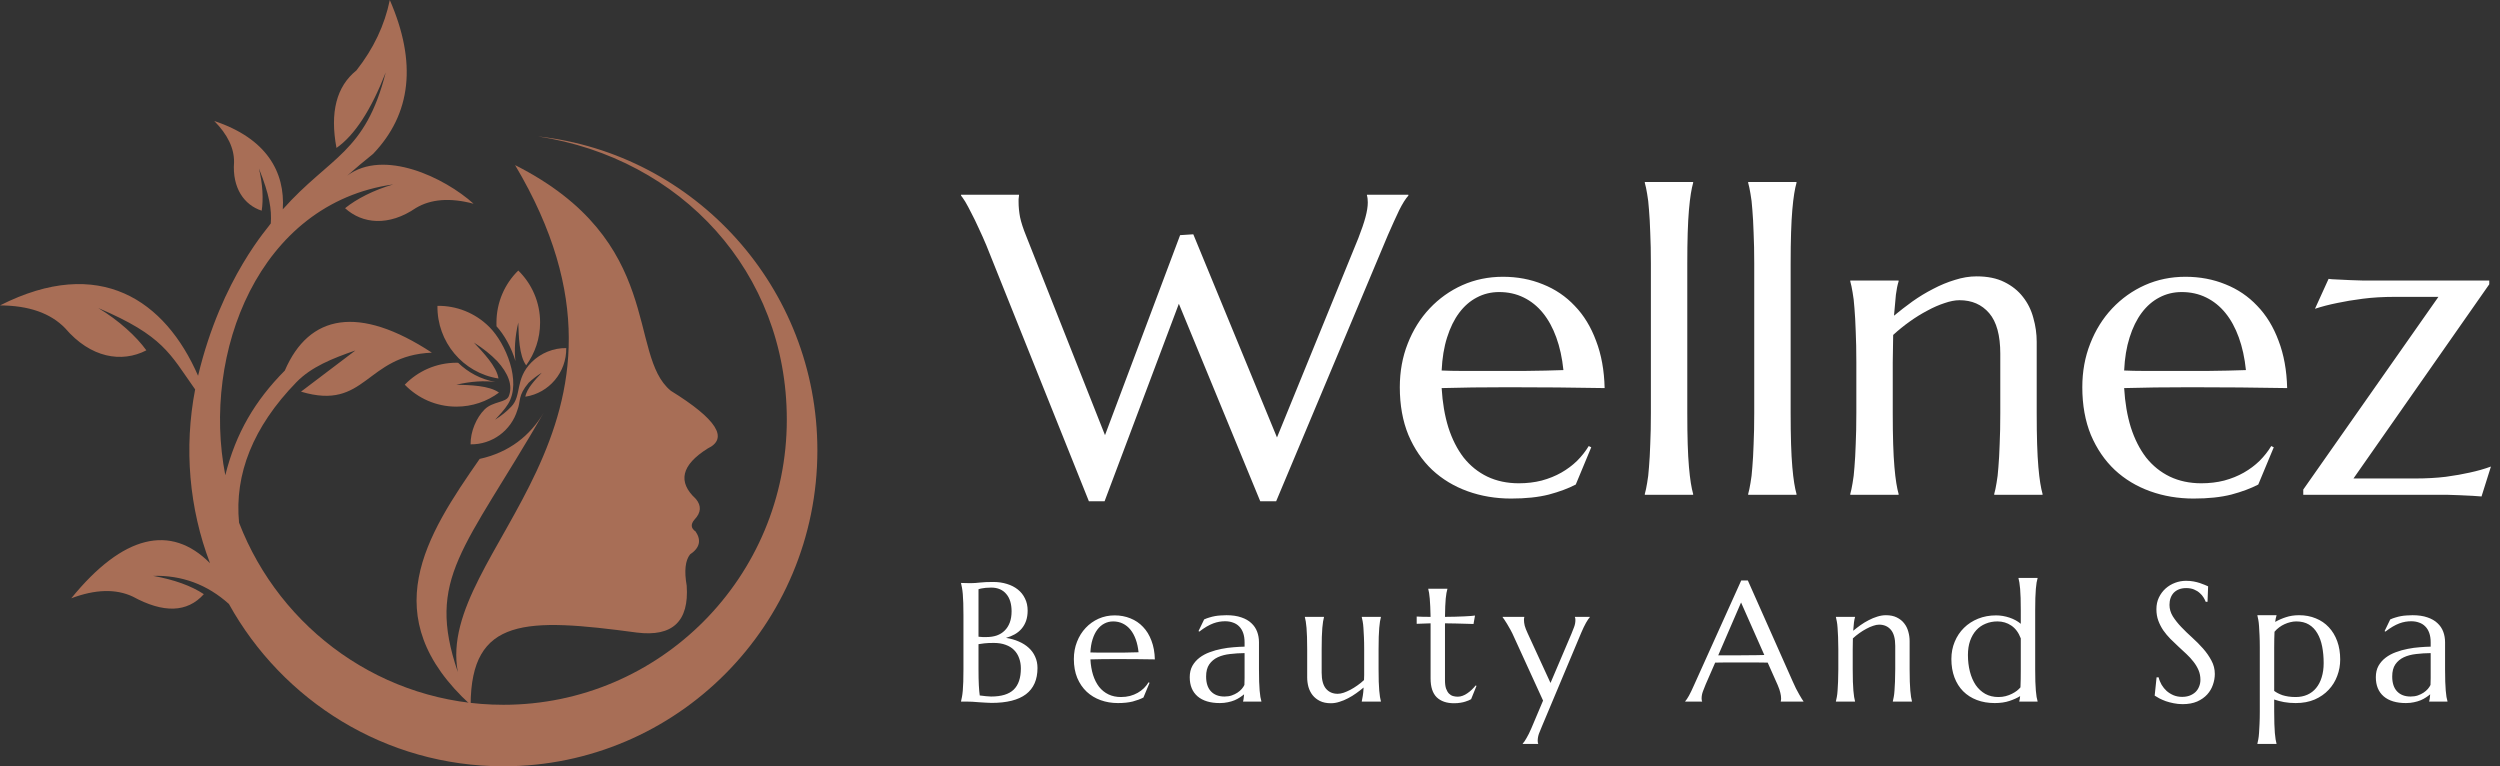
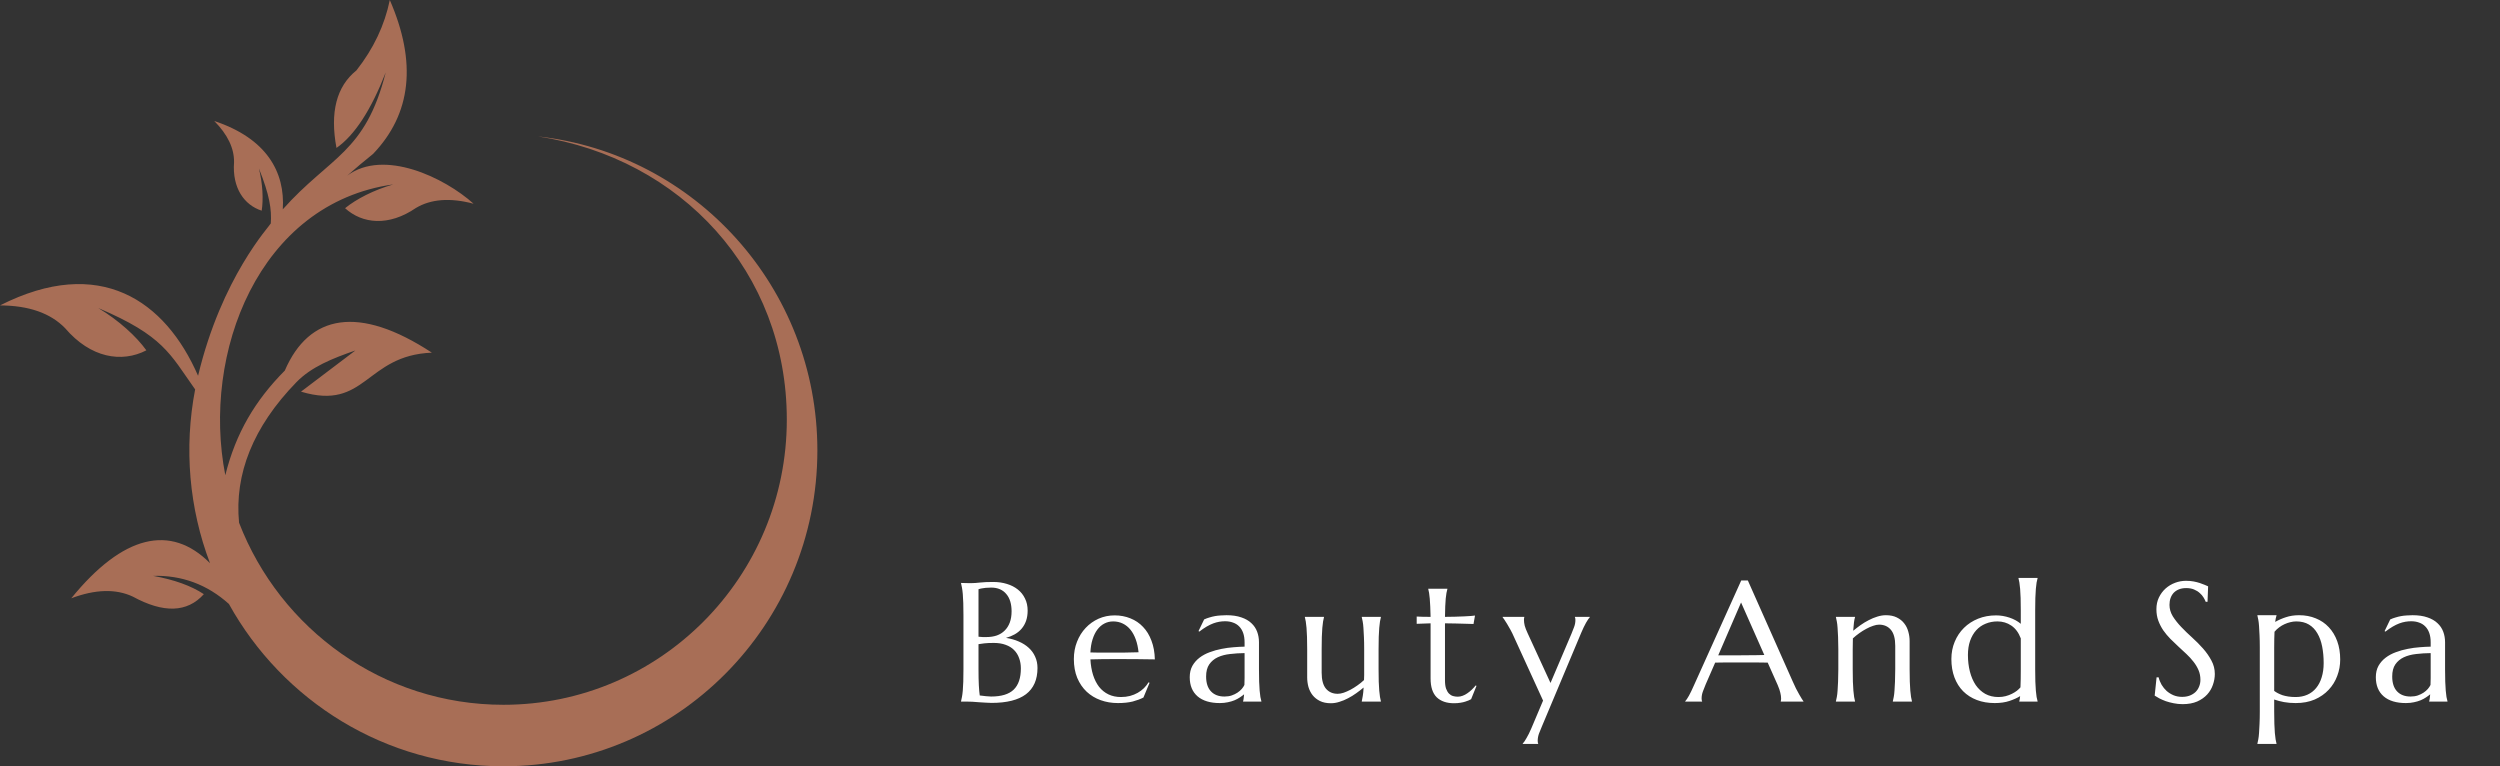
<svg xmlns="http://www.w3.org/2000/svg" width="261" height="80" viewBox="0 0 261 80" fill="none">
  <rect x="0" y="0" width="261" height="80" fill="#333333" stroke="none" />
-   <path d="M124.58 24.461 133.317 45.671 141.814 24.854C142.149 23.995 142.397 23.267 142.557 22.67 142.717 22.073 142.797 21.563 142.797 21.141 142.797 21.01 142.79 20.878 142.776 20.747 142.761 20.602 142.739 20.493 142.71 20.42V20.332H147.035V20.42C146.744 20.74 146.423 21.25 146.074 21.949 145.739 22.648 145.346 23.514 144.894 24.548L133.23 52.333h-1.66L123.073 31.713l-7.755 20.62H113.68L102.977 25.619C102.714 24.992 102.445 24.388 102.168 23.806 101.906 23.223 101.651 22.699 101.404 22.233 101.171 21.767 100.96 21.374 100.77 21.053 100.566 20.733 100.421 20.522 100.333 20.42V20.332h6.051V20.42C106.355 20.58 106.34 20.704 106.34 20.791 106.34 20.878 106.34 20.98 106.34 21.097 106.34 21.592 106.391 22.116 106.493 22.67 106.61 23.223 106.828 23.893 107.149 24.679L115.362 45.431l7.842-20.882L124.58 24.461zm33.18 27.588C156.144 52.049 154.629 51.794 153.217 51.285 151.804 50.775 150.574 50.032 149.525 49.057 148.477 48.067 147.647 46.85 147.035 45.409 146.438 43.953 146.14 42.292 146.14 40.428 146.14 38.783 146.416 37.261 146.97 35.863 147.523 34.451 148.287 33.227 149.263 32.194 150.239 31.16 151.375 30.351 152.671 29.769 153.981 29.186 155.394 28.895 156.908 28.895 158.408 28.895 159.799 29.157 161.08 29.682 162.362 30.191 163.469 30.941 164.401 31.931 165.347 32.907 166.09 34.123 166.629 35.579 167.182 37.021 167.481 38.666 167.524 40.516 165.879 40.487 164.233 40.465 162.588 40.45 160.942 40.436 159.231 40.428 157.455 40.428 156.187 40.428 154.95 40.436 153.741 40.45 152.547 40.465 151.469 40.487 150.508 40.516 150.596 42.03 150.829 43.399 151.207 44.623 151.6 45.846 152.132 46.894 152.802 47.768 153.486 48.627 154.309 49.29 155.27 49.756 156.246 50.222 157.345 50.455 158.568 50.455 159.413 50.455 160.207 50.36 160.949 50.171 161.707 49.967 162.391 49.69 163.003 49.341 163.614 48.991 164.16 48.584 164.641 48.117 165.122 47.637 165.529 47.12 165.864 46.567l.262.131L164.51 50.586C163.724 50.994 162.784 51.343 161.692 51.634 160.6 51.911 159.289 52.049 157.76 52.049zm-2.905-13.325c1.456.0 2.913.0 4.369.0C160.695 38.71 162.027 38.681 163.221 38.637 163.09 37.37 162.843 36.234 162.478 35.23 162.114 34.225 161.648 33.373 161.08 32.674 160.513 31.975 159.843 31.436 159.071 31.058 158.299 30.679 157.447 30.49 156.515 30.49 155.671 30.49 154.891 30.679 154.178 31.058 153.479 31.422 152.867 31.953 152.343 32.652 151.819 33.351 151.397 34.21 151.076 35.23 150.756 36.234 150.566 37.385 150.508 38.681 151.164 38.71 151.855 38.725 152.583 38.725S154.069 38.725 154.855 38.725zm17.497-11.184C172.352 26.303 172.33 25.225 172.286 24.308 172.257 23.376 172.213 22.575 172.155 21.905 172.111 21.235 172.046 20.675 171.959 20.223 171.886 19.772 171.806 19.393 171.718 19.087V19H176.764V19.087C176.677 19.393 176.597 19.772 176.524 20.223 176.451 20.675 176.386 21.235 176.327 21.905 176.269 22.575 176.225 23.376 176.196 24.308 176.167 25.225 176.153 26.303 176.153 27.541V43.115C176.153 44.353 176.167 45.438 176.196 46.37 176.225 47.288 176.269 48.081 176.327 48.751 176.386 49.421 176.451 49.981 176.524 50.433 176.597 50.884 176.677 51.263 176.764 51.569V51.656H171.718V51.569C171.806 51.263 171.886 50.884 171.959 50.433 172.046 49.981 172.111 49.421 172.155 48.751 172.213 48.081 172.257 47.288 172.286 46.37 172.33 45.438 172.352 44.353 172.352 43.115V27.541zm10.79.0C183.142 26.303 183.121 25.225 183.077 24.308 183.048 23.376 183.004 22.575 182.946 21.905 182.902 21.235 182.837 20.675 182.749 20.223 182.676 19.772 182.596 19.393 182.509 19.087V19H187.555V19.087C187.468 19.393 187.387 19.772 187.315 20.223 187.242 20.675 187.176 21.235 187.118 21.905 187.06 22.575 187.016 23.376 186.987 24.308 186.958 25.225 186.943 26.303 186.943 27.541V43.115C186.943 44.353 186.958 45.438 186.987 46.37 187.016 47.288 187.06 48.081 187.118 48.751 187.176 49.421 187.242 49.981 187.315 50.433 187.387 50.884 187.468 51.263 187.555 51.569V51.656H182.509V51.569C182.596 51.263 182.676 50.884 182.749 50.433 182.837 49.981 182.902 49.421 182.946 48.751 183.004 48.081 183.048 47.288 183.077 46.37 183.121 45.438 183.142 44.353 183.142 43.115V27.541zm25.688 9.393C208.83 35.011 208.445 33.599 207.673 32.696 206.901 31.793 205.867 31.342 204.571 31.342 204.105 31.342 203.581 31.444 202.998 31.648 202.416 31.837 201.819 32.099 201.207 32.434 200.596 32.754 199.984 33.133 199.372 33.57 198.761 34.007 198.185 34.472 197.647 34.968L197.603 37.829v5.286C197.603 44.353 197.617 45.438 197.647 46.37 197.676 47.288 197.719 48.081 197.778 48.751 197.836 49.421 197.901 49.981 197.974 50.433 198.047 50.884 198.127 51.263 198.215 51.569V51.656H193.169V51.569C193.256 51.263 193.336 50.884 193.409 50.433 193.496 49.981 193.562 49.421 193.606 48.751 193.664 48.081 193.707 47.288 193.737 46.37 193.78 45.438 193.802 44.353 193.802 43.115V37.829C193.802 36.591 193.78 35.514 193.737 34.596 193.707 33.664 193.664 32.863 193.606 32.194 193.562 31.524 193.496 30.963 193.409 30.512 193.336 30.06 193.256 29.682 193.169 29.376V29.288H198.215V29.376C198.098 29.74 198.003 30.206 197.931 30.774 197.872 31.327 197.807 32.055 197.734 32.958 198.331 32.463 198.972 31.968 199.656 31.473 200.355 30.977 201.076 30.541 201.819 30.162 202.561 29.769 203.319 29.456 204.091 29.223 204.862 28.975 205.62 28.852 206.362 28.852 207.498 28.852 208.459 29.048 209.246 29.441 210.047 29.834 210.695 30.351 211.19 30.992 211.699 31.633 212.064 32.368 212.282 33.198 212.515 34.014 212.632 34.844 212.632 35.688v7.427C212.632 44.353 212.646 45.438 212.675 46.37 212.704 47.288 212.748 48.081 212.806 48.751 212.864 49.421 212.93 49.981 213.003 50.433 213.076 50.884 213.155 51.263 213.243 51.569V51.656H208.197V51.569C208.284 51.263 208.365 50.884 208.437 50.433 208.525 49.981 208.59 49.421 208.634 48.751 208.692 48.081 208.736 47.288 208.765 46.37 208.809 45.438 208.83 44.353 208.83 43.115V36.934zm20.184 15.116C227.398 52.049 225.883 51.794 224.471 51.285 223.058 50.775 221.827 50.032 220.779 49.057 219.73 48.067 218.9 46.85 218.288 45.409 217.691 43.953 217.393 42.292 217.393 40.428 217.393 38.783 217.67 37.261 218.224 35.863 218.776 34.451 219.541 33.227 220.516 32.194 221.493 31.16 222.628 30.351 223.924 29.769 225.235 29.186 226.647 28.895 228.162 28.895c1.501.0 2.891.262 4.172.786C233.616 30.191 234.722 30.941 235.655 31.931 236.601 32.907 237.344 34.123 237.883 35.579 238.436 37.021 238.735 38.666 238.779 40.516 237.132 40.487 235.487 40.465 233.842 40.45 232.196 40.436 230.485 40.428 228.709 40.428 227.441 40.428 226.203 40.436 224.994 40.45 223.801 40.465 222.723 40.487 221.762 40.516 221.849 42.03 222.082 43.399 222.461 44.623 222.854 45.846 223.386 46.894 224.056 47.768 224.74 48.627 225.563 49.29 226.524 49.756 227.5 50.222 228.599 50.455 229.822 50.455 230.667 50.455 231.461 50.36 232.204 50.171 232.961 49.967 233.645 49.69 234.257 49.341S235.414 48.584 235.894 48.117C236.375 47.637 236.783 47.12 237.118 46.567L237.381 46.698l-1.618 3.888C234.977 50.994 234.038 51.343 232.946 51.634 231.853 51.911 230.543 52.049 229.014 52.049zM226.108 38.725c1.458.0 2.914.0 4.37.0C231.949 38.71 233.281 38.681 234.475 38.637 234.344 37.37 234.096 36.234 233.732 35.23 233.368 34.225 232.903 33.373 232.334 32.674 231.766 31.975 231.096 31.436 230.325 31.058 229.553 30.679 228.701 30.49 227.769 30.49 226.925 30.49 226.145 30.679 225.432 31.058 224.733 31.422 224.121 31.953 223.596 32.652 223.073 33.351 222.65 34.21 222.33 35.23 222.009 36.234 221.82 37.385 221.762 38.681 222.418 38.71 223.109 38.725 223.837 38.725 224.565 38.725 225.322 38.725 226.108 38.725zm19.595 11.228h6.487C253.325 49.952 254.375 49.894 255.335 49.778 256.297 49.647 257.127 49.501 257.826 49.341 258.641 49.166 259.384 48.955 260.054 48.707L259.071 51.831C258.896 51.816 258.59 51.794 258.154 51.765 257.731 51.751 257.28 51.729 256.799 51.7 256.333 51.685 255.889 51.671 255.466 51.656 255.044 51.656 254.76 51.656 254.615 51.656H240.461V51.11l14.11-20.118h-4.565C248.797 30.992 247.683 31.058 246.663 31.189 245.659 31.32 244.785 31.465 244.043 31.625 243.168 31.8 242.382 32.004 241.683 32.237L243.103 29.114C243.278 29.143 243.576 29.165 243.999 29.179 244.435 29.194 244.894 29.215 245.375 29.245 245.856 29.259 246.3 29.274 246.707 29.288 247.13 29.288 247.42 29.288 247.581 29.288h12.298v.393L245.703 49.952z" fill="#fff" />
  <path d="M100.584 64.246C100.584 63.756 100.578 63.33 100.567 62.968 100.555 62.599 100.538 62.282 100.515 62.017 100.492 61.747 100.463 61.522 100.428 61.344 100.4 61.165 100.368 61.016 100.333 60.895V60.86C100.449 60.866 100.57 60.869 100.696 60.869 100.806 60.875 100.927 60.877 101.059 60.877 101.197 60.877 101.338 60.877 101.482 60.877 101.689 60.877 101.969 60.857 102.32 60.817 102.677 60.777 103.135 60.757 103.693 60.757 104.211 60.757 104.689 60.826 105.127 60.964 105.564 61.096 105.941 61.289 106.258 61.542 106.581 61.796 106.831 62.11 107.009 62.484 107.194 62.852 107.286 63.273 107.286 63.745 107.286 64.142 107.231 64.499 107.122 64.816 107.012 65.127 106.857 65.4 106.655 65.636 106.46 65.867 106.221 66.062 105.939 66.223 105.662 66.379 105.357 66.503 105.023 66.595 105.512 66.67 105.959 66.796 106.362 66.975 106.765 67.147 107.11 67.366 107.398 67.631 107.692 67.896 107.916 68.207 108.072 68.564 108.233 68.915 108.314 69.307 108.314 69.739 108.314 70.953 107.913 71.866 107.113 72.476 106.313 73.081 105.115 73.383 103.52 73.383 103.348 73.383 103.146 73.374 102.916 73.357 102.685 73.346 102.449 73.331 102.208 73.314 101.972 73.297 101.738 73.279 101.508 73.262 101.278 73.251 101.076 73.245 100.903 73.245H100.333V73.21C100.368 73.089 100.4 72.94 100.428 72.761 100.463 72.583 100.492 72.361 100.515 72.096 100.538 71.831 100.555 71.518 100.567 71.155 100.578 70.786 100.584 70.357 100.584 69.868V64.246zm3.17 2.876C103.362 67.122 103.034 67.136 102.769 67.165S102.3 67.222 102.156 67.251V69.868C102.156 70.542 102.167 71.097 102.19 71.535 102.213 71.972 102.245 72.329 102.285 72.606 102.504 72.635 102.723 72.66 102.942 72.683 103.16 72.707 103.336 72.718 103.469 72.718 104.545 72.718 105.331 72.479 105.826 72.001 106.327 71.518 106.578 70.778 106.578 69.782 106.578 69.39 106.517 69.033 106.396 68.711 106.281 68.382 106.106 68.1 105.869 67.864 105.639 67.628 105.346 67.447 104.989 67.32 104.637 67.188 104.226 67.122 103.754 67.122zm-1.598-.648C102.317 66.491 102.461 66.503 102.588 66.508c.126.0.262.0.406.0C103.385 66.508 103.742 66.454 104.064 66.344 104.387 66.229 104.66 66.059 104.885 65.835 105.115 65.61 105.294 65.331 105.42 64.997 105.547 64.657 105.61 64.263 105.61 63.814 105.61 63.44 105.564 63.1 105.472 62.795 105.38 62.49 105.242 62.23 105.058 62.017 104.879 61.799 104.657 61.632 104.393 61.517 104.128 61.401 103.825 61.344 103.486 61.344 103.267 61.344 103.074 61.352 102.907 61.37 102.746 61.387 102.608 61.407 102.493 61.43 102.36 61.453 102.248 61.482 102.156 61.517v4.957zm14.55 6.926C116.067 73.4 115.468 73.3 114.909 73.098 114.351 72.897 113.864 72.603 113.45 72.217 113.035 71.826 112.707 71.345 112.465 70.775 112.229 70.199 112.111 69.543 112.111 68.806 112.111 68.155 112.221 67.553 112.439 67.001 112.658 66.442 112.96 65.959 113.346 65.55 113.732 65.141 114.181 64.821 114.693 64.591 115.212 64.361 115.77 64.246 116.369 64.246 116.962 64.246 117.512 64.349 118.019 64.557 118.525 64.758 118.963 65.055 119.331 65.446 119.705 65.832 119.999 66.313 120.212 66.888 120.431 67.458 120.549 68.109 120.566 68.84 119.916 68.829 119.265 68.82 118.614 68.814 117.964 68.809 117.287 68.806 116.585 68.806 116.084 68.806 115.595 68.809 115.117 68.814 114.645 68.82 114.218 68.829 113.838 68.84 113.873 69.439 113.965 69.98 114.115 70.464 114.27 70.948 114.48 71.362 114.745 71.708 115.016 72.047 115.341 72.309 115.721 72.493 116.107 72.678 116.542 72.77 117.025 72.77 117.359 72.77 117.673 72.733 117.967 72.658 118.266 72.577 118.537 72.468 118.779 72.329 119.02 72.191 119.236 72.03 119.426 71.846 119.616 71.656 119.777 71.451 119.91 71.233L120.014 71.284 119.374 72.822C119.063 72.983 118.692 73.121 118.26 73.236 117.828 73.346 117.31 73.4 116.706 73.4zM115.557 68.132c.576.0 1.152.0 1.727.0C117.866 68.126 118.393 68.115 118.865 68.097 118.813 67.597 118.715 67.147 118.571 66.75 118.427 66.353 118.243 66.016 118.019 65.74 117.794 65.463 117.529 65.25 117.224 65.101 116.919 64.951 116.582 64.876 116.214 64.876 115.88 64.876 115.572 64.951 115.289 65.101 115.013 65.245 114.771 65.455 114.564 65.731 114.357 66.007 114.19 66.347 114.063 66.75 113.936 67.147 113.862 67.602 113.838 68.115 114.098 68.126 114.371 68.132 114.659 68.132 114.947 68.132 115.246 68.132 115.557 68.132zM124.208 70.697C124.208 70.242 124.301 69.848 124.485 69.514 124.675 69.18 124.925 68.895 125.236 68.659 125.547 68.423 125.901 68.233 126.298 68.089 126.696 67.939 127.107 67.824 127.533 67.743 127.96 67.657 128.38 67.6 128.794 67.571 129.209 67.536 129.589 67.516 129.934 67.51v-.441C129.934 66.69 129.885 66.362 129.787 66.085 129.69 65.809 129.551 65.582 129.373 65.403 129.195 65.219 128.979 65.083 128.725 64.997 128.478 64.905 128.204 64.859 127.905 64.859 127.698 64.859 127.493 64.876 127.292 64.911 127.09 64.945 126.88 65.003 126.661 65.083 126.448 65.164 126.221 65.273 125.979 65.412 125.743 65.55 125.487 65.725 125.21 65.938L125.124 65.887 125.711 64.669C125.901 64.582 126.088 64.513 126.273 64.462 126.457 64.404 126.644 64.358 126.834 64.323 127.024 64.289 127.217 64.266 127.413 64.254 127.614 64.237 127.824 64.228 128.043 64.228 128.648 64.228 129.163 64.303 129.589 64.453 130.021 64.597 130.372 64.798 130.643 65.058 130.919 65.311 131.12 65.61 131.247 65.956 131.374 66.295 131.437 66.661 131.437 67.052V69.868C131.437 70.357 131.443 70.786 131.454 71.155 131.472 71.518 131.489 71.831 131.506 72.096 131.529 72.361 131.555 72.583 131.584 72.761 131.618 72.94 131.653 73.089 131.688 73.21V73.245H129.779V73.21C129.808 73.118 129.828 73.015 129.839 72.899 129.857 72.784 129.871 72.646 129.883 72.485 129.762 72.588 129.618 72.695 129.451 72.804 129.289 72.914 129.102 73.015 128.889 73.107 128.682 73.193 128.449 73.262 128.19 73.314 127.937 73.371 127.657 73.4 127.352 73.4 126.35 73.4 125.576 73.167 125.029 72.701 124.482 72.229 124.208 71.561 124.208 70.697zM129.934 68.184C129.41 68.19 128.907 68.221 128.423 68.279 127.939 68.331 127.51 68.443 127.136 68.616 126.768 68.788 126.471 69.036 126.247 69.359 126.028 69.675 125.918 70.098 125.918 70.628 125.918 71.307 126.088 71.826 126.428 72.183 126.768 72.54 127.237 72.718 127.836 72.718 128.112 72.718 128.363 72.681 128.587 72.606 128.817 72.525 129.019 72.427 129.192 72.312 129.37 72.191 129.52 72.062 129.641 71.924 129.762 71.78 129.854 71.641 129.917 71.509 129.929 71.29 129.934 71.048 129.934 70.784 129.934 70.513 129.934 70.208 129.934 69.868V68.184zm8.047 2.038C137.981 70.982 138.131 71.541 138.43 71.897 138.735 72.255 139.144 72.433 139.657 72.433 139.841 72.433 140.048 72.396 140.278 72.321 140.509 72.24 140.745 72.136 140.987 72.01 141.234 71.877 141.479 71.725 141.721 71.552 141.968 71.379 142.196 71.195 142.403 70.999 142.414 70.832 142.42 70.657 142.42 70.473 142.42 70.283 142.42 70.081 142.42 69.868V67.778C142.42 67.289 142.412 66.862 142.394 66.5 142.383 66.131 142.366 65.815 142.342 65.55 142.325 65.285 142.299 65.063 142.265 64.885 142.236 64.706 142.204 64.557 142.17 64.436V64.401h1.995V64.436C144.13 64.557 144.099 64.706 144.07 64.885S144.015 65.285 143.992 65.55C143.969 65.815 143.952 66.131 143.94 66.5 143.929 66.862 143.923 67.289 143.923 67.778V69.868C143.923 70.357 143.929 70.786 143.94 71.155 143.952 71.518 143.969 71.831 143.992 72.096 144.015 72.361 144.041 72.583 144.07 72.761S144.13 73.089 144.165 73.21V73.245H142.17V73.21C142.204 73.066 142.239 72.882 142.273 72.658 142.314 72.433 142.342 72.139 142.36 71.777 142.124 71.978 141.868 72.177 141.591 72.373 141.321 72.568 141.035 72.744 140.736 72.899 140.443 73.055 140.143 73.179 139.838 73.271 139.539 73.369 139.242 73.418 138.948 73.418 138.499 73.418 138.116 73.34 137.8 73.184 137.489 73.029 137.233 72.825 137.031 72.571 136.835 72.318 136.691 72.03 136.599 71.708 136.513 71.385 136.47 71.054 136.47 70.714V67.778C136.47 67.289 136.464 66.862 136.452 66.5 136.441 66.131 136.424 65.815 136.401 65.55 136.378 65.285 136.352 65.063 136.323 64.885S136.262 64.557 136.228 64.436V64.401h1.995V64.436C138.188 64.557 138.157 64.706 138.128 64.885 138.099 65.063 138.073 65.285 138.05 65.55 138.027 65.815 138.01 66.131 137.998 66.5 137.987 66.862 137.981 67.289 137.981 67.778V70.222zm14.205 2.513C152.358 72.735 152.528 72.704 152.695 72.64 152.868 72.577 153.032 72.491 153.187 72.381 153.349 72.272 153.501 72.148 153.645 72.01 153.795 71.866 153.933 71.716 154.06 71.561L154.146 71.604 153.585 72.994C153.516 73.029 153.429 73.072 153.326 73.124 153.228 73.17 153.107 73.213 152.963 73.254 152.825 73.3 152.661 73.337 152.471 73.366 152.281 73.4 152.056 73.418 151.797 73.418 151.025 73.418 150.424 73.21 149.992 72.796 149.566 72.375 149.353 71.722 149.353 70.835V65.075L147.902 65.127V64.367C148.08 64.378 148.294 64.387 148.541 64.392 148.789 64.398 149.059 64.401 149.353 64.401 149.347 63.992 149.336 63.633 149.318 63.322 149.307 63.005 149.29 62.731 149.267 62.501 149.249 62.265 149.226 62.066 149.197 61.905 149.169 61.744 149.14 61.609 149.111 61.499V61.465h1.995V61.499C151.072 61.609 151.04 61.744 151.011 61.905S150.956 62.262 150.933 62.492C150.916 62.723 150.899 62.996 150.882 63.313 150.87 63.624 150.861 63.987 150.856 64.401 151.218 64.395 151.572 64.39 151.918 64.384 152.269 64.372 152.586 64.361 152.868 64.349 153.156 64.332 153.398 64.318 153.593 64.306 153.795 64.289 153.927 64.275 153.991 64.263L153.835 65.144C153.542 65.138 153.234 65.129 152.911 65.118 152.635 65.106 152.318 65.098 151.961 65.092 151.604 65.086 151.236 65.081 150.856 65.075v5.942C150.856 71.374 150.893 71.664 150.968 71.889 151.049 72.108 151.149 72.28 151.27 72.407 151.397 72.534 151.538 72.62 151.693 72.666 151.855 72.712 152.019 72.735 152.186 72.735zM161.096 73.141 158.056 66.491C157.947 66.238 157.829 65.996 157.702 65.766 157.575 65.53 157.454 65.32 157.339 65.135 157.23 64.951 157.132 64.798 157.046 64.677 156.959 64.551 156.902 64.47 156.873 64.436V64.401H159.136V64.436C159.124 64.465 159.115 64.508 159.11 64.565 159.104 64.623 159.101 64.675 159.101 64.721 159.101 64.899 159.127 65.098 159.179 65.317 159.236 65.53 159.34 65.797 159.49 66.12L161.873 71.302 164.05 66.189C164.142 65.976 164.234 65.743 164.326 65.489 164.424 65.236 164.473 64.98 164.473 64.721 164.473 64.646 164.467 64.585 164.456 64.539 164.444 64.487 164.433 64.453 164.421 64.436V64.401H165.976V64.436C165.872 64.545 165.74 64.741 165.578 65.023 165.423 65.299 165.256 65.648 165.077 66.068L160.958 75.879C160.866 76.092 160.771 76.325 160.673 76.579 160.581 76.832 160.535 77.088 160.535 77.347 160.535 77.422 160.54 77.482 160.552 77.528 160.563 77.58 160.575 77.615 160.586 77.632V77.667H158.971V77.632C159.081 77.523 159.213 77.33 159.369 77.053 159.53 76.783 159.7 76.44 159.878 76.026L161.096 73.141zM185.912 73.245V73.21C185.924 73.181 185.932 73.138 185.938 73.081 185.944 73.023 185.947 72.971 185.947 72.925 185.947 72.747 185.921 72.551 185.869 72.338 185.823 72.119 185.731 71.849 185.593 71.526L184.548 69.177C184.225 69.166 183.796 69.16 183.261 69.16s-1.114.0-1.736.0C181.07 69.16 180.63 69.16 180.204 69.16 179.783 69.16 179.403 69.166 179.064 69.177l-.994 2.28C177.984 71.67 177.892 71.903 177.794 72.157 177.696 72.41 177.647 72.666 177.647 72.925 177.647 73 177.653 73.063 177.664 73.115 177.676 73.161 177.688 73.193 177.699 73.21V73.245h-1.762V73.21C176.041 73.101 176.17 72.908 176.326 72.632 176.481 72.35 176.651 71.998 176.835 71.578L181.784 60.601H182.475l4.69 10.554C187.274 71.402 187.386 71.644 187.501 71.88 187.622 72.111 187.735 72.318 187.838 72.502 187.942 72.686 188.034 72.842 188.115 72.969 188.195 73.095 188.25 73.176 188.279 73.21V73.245H185.912zm-5.596-4.828C180.65 68.417 180.992 68.417 181.344 68.417 181.695 68.411 182.037 68.408 182.371 68.408 182.711 68.403 183.036 68.4 183.347 68.4 183.658 68.394 183.94 68.388 184.194 68.382L181.767 62.898 179.383 68.417H180.316zM197.863 67.424C197.863 66.664 197.71 66.105 197.405 65.748S196.691 65.213 196.179 65.213C195.994 65.213 195.787 65.253 195.557 65.334 195.326 65.409 195.09 65.512 194.849 65.645 194.607 65.771 194.365 65.921 194.123 66.094 193.881 66.267 193.654 66.451 193.441 66.647L193.424 67.778V69.868C193.424 70.357 193.429 70.786 193.441 71.155 193.452 71.518 193.47 71.831 193.493 72.096 193.516 72.361 193.542 72.583 193.57 72.761 193.599 72.94 193.631 73.089 193.665 73.21V73.245H191.67V73.21C191.705 73.089 191.737 72.94 191.765 72.761 191.8 72.583 191.826 72.361 191.843 72.096 191.866 71.831 191.883 71.518 191.895 71.155 191.912 70.786 191.921 70.357 191.921 69.868V67.778C191.921 67.289 191.912 66.862 191.895 66.5 191.883 66.131 191.866 65.815 191.843 65.55 191.826 65.285 191.8 65.063 191.765 64.885 191.737 64.706 191.705 64.557 191.67 64.436V64.401h1.995V64.436C193.619 64.58 193.582 64.764 193.553 64.988 193.53 65.207 193.504 65.495 193.475 65.852 193.712 65.656 193.965 65.46 194.235 65.265 194.512 65.069 194.797 64.896 195.09 64.747 195.384 64.591 195.683 64.467 195.989 64.375 196.294 64.277 196.593 64.228 196.887 64.228 197.336 64.228 197.716 64.306 198.027 64.462 198.344 64.617 198.6 64.821 198.795 65.075 198.997 65.328 199.141 65.619 199.227 65.947 199.319 66.269 199.365 66.598 199.365 66.932V69.868C199.365 70.357 199.371 70.786 199.383 71.155 199.394 71.518 199.412 71.831 199.435 72.096 199.458 72.361 199.483 72.583 199.512 72.761S199.573 73.089 199.607 73.21V73.245h-1.995V73.21C197.647 73.089 197.678 72.94 197.707 72.761 197.742 72.583 197.768 72.361 197.785 72.096 197.808 71.831 197.825 71.518 197.837 71.155 197.854 70.786 197.863 70.357 197.863 69.868V67.424zm10.525-3.178C208.624 64.246 208.86 64.266 209.096 64.306S209.563 64.404 209.787 64.479C210.012 64.554 210.225 64.646 210.426 64.755 210.628 64.865 210.809 64.988 210.97 65.127V63.71C210.97 63.221 210.965 62.795 210.953 62.432 210.942 62.063 210.924 61.747 210.902 61.482 210.879 61.217 210.852 60.995 210.823 60.817 210.795 60.639 210.764 60.489 210.729 60.368V60.333H212.724V60.368C212.689 60.489 212.655 60.639 212.62 60.817 212.591 60.995 212.566 61.217 212.542 61.482 212.525 61.747 212.508 62.063 212.49 62.432 212.479 62.795 212.473 63.221 212.473 63.71V69.868C212.473 70.357 212.479 70.786 212.49 71.155 212.508 71.518 212.525 71.831 212.542 72.096 212.566 72.361 212.591 72.583 212.62 72.761 212.655 72.94 212.689 73.089 212.724 73.21V73.245h-1.91V73.21C210.832 73.164 210.847 73.098 210.859 73.012 210.87 72.919 210.884 72.807 210.902 72.675 210.608 72.859 210.239 73.026 209.796 73.176 209.352 73.325 208.837 73.4 208.25 73.4 207.565 73.4 206.943 73.294 206.384 73.081 205.826 72.868 205.348 72.563 204.951 72.165 204.559 71.768 204.257 71.287 204.044 70.723 203.831 70.153 203.724 69.514 203.724 68.806 203.724 68.155 203.84 67.553 204.07 67.001 204.3 66.442 204.623 65.959 205.037 65.55 205.452 65.141 205.944 64.821 206.514 64.591 207.084 64.361 207.709 64.246 208.388 64.246zM210.97 66.647C210.74 66.042 210.409 65.596 209.977 65.308 209.551 65.02 209.07 64.876 208.535 64.876 208.086 64.876 207.671 64.957 207.291 65.118 206.911 65.273 206.586 65.501 206.315 65.8 206.045 66.1 205.832 66.468 205.676 66.906 205.527 67.338 205.452 67.83 205.452 68.382 205.452 69.004 205.521 69.583 205.659 70.118 205.797 70.654 205.999 71.12 206.264 71.518 206.534 71.909 206.868 72.217 207.265 72.442 207.663 72.66 208.12 72.77 208.639 72.77 208.909 72.77 209.162 72.738 209.399 72.675 209.635 72.612 209.851 72.531 210.046 72.433 210.242 72.335 210.415 72.229 210.565 72.114 210.714 71.993 210.838 71.874 210.936 71.759 210.947 71.512 210.956 71.23 210.962 70.913 210.967 70.596 210.97 70.248 210.97 69.868V66.647zm19.496-3.817H230.276C230.231 62.697 230.156 62.547 230.052 62.38 229.954 62.213 229.822 62.058 229.655 61.914 229.494 61.764 229.295 61.64 229.059 61.542 228.829 61.445 228.555 61.396 228.239 61.396 227.956 61.396 227.706 61.439 227.487 61.525 227.268 61.612 227.084 61.733 226.934 61.888 226.791 62.043 226.681 62.228 226.606 62.441 226.531 62.654 226.494 62.89 226.494 63.149 226.494 63.563 226.609 63.961 226.839 64.341 227.076 64.715 227.369 65.086 227.72 65.455 228.072 65.823 228.451 66.192 228.86 66.56 229.269 66.929 229.649 67.312 230 67.709S230.642 68.524 230.872 68.961C231.109 69.393 231.227 69.859 231.227 70.36 231.227 70.734 231.161 71.112 231.028 71.492 230.902 71.866 230.703 72.203 230.432 72.502 230.161 72.802 229.813 73.046 229.387 73.236 228.961 73.421 228.454 73.513 227.867 73.513 227.539 73.513 227.225 73.481 226.926 73.418 226.633 73.36 226.358 73.288 226.105 73.202 225.858 73.109 225.633 73.012 225.432 72.908 225.236 72.804 225.075 72.709 224.948 72.623L225.147 70.714H225.362C225.425 70.985 225.529 71.244 225.673 71.492 225.818 71.734 225.992 71.949 226.2 72.139 226.414 72.324 226.655 72.473 226.926 72.588 227.196 72.698 227.493 72.753 227.815 72.753 228.108 72.753 228.37 72.709 228.601 72.623 228.837 72.531 229.039 72.407 229.206 72.252 229.373 72.09 229.499 71.9 229.585 71.682 229.678 71.463 229.723 71.224 229.723 70.965 229.723 70.602 229.658 70.268 229.526 69.963 229.393 69.652 229.217 69.359 228.998 69.082 228.785 68.806 228.541 68.538 228.264 68.279 227.993 68.02 227.715 67.761 227.426 67.502 227.139 67.237 226.857 66.966 226.581 66.69 226.31 66.413 226.065 66.12 225.847 65.809 225.633 65.492 225.461 65.155 225.328 64.798 225.195 64.436 225.129 64.038 225.129 63.607 225.129 63.152 225.215 62.743 225.389 62.38 225.567 62.012 225.8 61.698 226.088 61.439 226.382 61.18 226.712 60.981 227.081 60.843S227.83 60.636 228.221 60.636C228.509 60.636 228.774 60.659 229.016 60.705 229.258 60.751 229.474 60.806 229.664 60.869 229.859 60.932 230.029 60.995 230.173 61.059 230.317 61.122 230.435 61.174 230.527 61.214L230.466 62.829zM235.923 67.605C235.923 67.116 235.914 66.69 235.896 66.327 235.885 65.959 235.868 65.642 235.844 65.377 235.828 65.112 235.801 64.891 235.767 64.712 235.738 64.534 235.706 64.384 235.672 64.263V64.228h1.995V64.263C237.639 64.349 237.612 64.447 237.589 64.557 237.567 64.666 237.546 64.79 237.529 64.928 237.868 64.732 238.243 64.568 238.651 64.436 239.066 64.297 239.523 64.228 240.025 64.228 240.664 64.228 241.246 64.338 241.77 64.557 242.299 64.77 242.751 65.078 243.125 65.481 243.505 65.884 243.799 66.37 244.006 66.94 244.214 67.51 244.317 68.149 244.317 68.858 244.317 69.451 244.214 70.021 244.006 70.568 243.805 71.115 243.505 71.598 243.108 72.018 242.716 72.439 242.233 72.776 241.657 73.029 241.081 73.276 240.419 73.4 239.67 73.4 239.222 73.4 238.813 73.366 238.444 73.297 238.076 73.228 237.736 73.138 237.425 73.029v1.261C237.425 74.779 237.431 75.205 237.443 75.568 237.454 75.936 237.472 76.253 237.494 76.518 237.517 76.783 237.543 77.004 237.572 77.183 237.601 77.362 237.632 77.511 237.667 77.632V77.667h-1.995V77.632C235.706 77.511 235.738 77.362 235.767 77.183 235.801 77.004 235.828 76.783 235.844 76.518 235.868 76.253 235.885 75.936 235.896 75.568 235.914 75.205 235.923 74.779 235.923 74.29V67.605zM239.722 64.876C239.527 64.876 239.326 64.902 239.118 64.954 238.916 65 238.715 65.069 238.513 65.161 238.317 65.248 238.127 65.36 237.944 65.498 237.765 65.63 237.603 65.783 237.459 65.956 237.448 66.174 237.44 66.422 237.434 66.698 237.429 66.975 237.425 67.277 237.425 67.605V72.131C237.54 72.217 237.67 72.298 237.814 72.373 237.958 72.447 238.119 72.516 238.297 72.58 238.482 72.637 238.687 72.683 238.911 72.718 239.141 72.753 239.394 72.77 239.67 72.77 240.119 72.77 240.526 72.689 240.889 72.528 241.251 72.367 241.556 72.134 241.804 71.829 242.057 71.523 242.251 71.152 242.382 70.714 242.52 70.277 242.59 69.782 242.59 69.229 242.59 68.607 242.538 68.031 242.434 67.502 242.33 66.966 242.163 66.506 241.933 66.12 241.709 65.728 241.415 65.423 241.052 65.204 240.69 64.986 240.246 64.876 239.722 64.876zM248.037 70.697C248.037 70.242 248.129 69.848 248.313 69.514 248.503 69.18 248.754 68.895 249.065 68.659 249.375 68.423 249.73 68.233 250.127 68.089 250.524 67.939 250.936 67.824 251.362 67.743 251.789 67.657 252.209 67.6 252.623 67.571 253.038 67.536 253.418 67.516 253.763 67.51v-.441C253.763 66.69 253.714 66.362 253.616 66.085 253.519 65.809 253.38 65.582 253.201 65.403 253.023 65.219 252.807 65.083 252.553 64.997 252.306 64.905 252.033 64.859 251.733 64.859 251.527 64.859 251.322 64.876 251.12 64.911 250.919 64.945 250.708 65.003 250.49 65.083 250.276 65.164 250.05 65.273 249.808 65.412 249.571 65.55 249.316 65.725 249.039 65.938L248.952 65.887 249.54 64.669C249.73 64.582 249.917 64.513 250.102 64.462 250.285 64.404 250.472 64.358 250.662 64.323 250.852 64.289 251.046 64.266 251.241 64.254 251.442 64.237 251.653 64.228 251.871 64.228 252.476 64.228 252.991 64.303 253.418 64.453 253.849 64.597 254.201 64.798 254.471 65.058 254.748 65.311 254.949 65.61 255.076 65.956 255.202 66.295 255.265 66.661 255.265 67.052V69.868C255.265 70.357 255.272 70.786 255.283 71.155 255.301 71.518 255.317 71.831 255.335 72.096 255.358 72.361 255.383 72.583 255.412 72.761 255.446 72.94 255.482 73.089 255.516 73.21V73.245H253.607V73.21C253.636 73.118 253.657 73.015 253.668 72.899 253.685 72.784 253.7 72.646 253.711 72.485 253.59 72.588 253.447 72.695 253.28 72.804 253.118 72.914 252.93 73.015 252.718 73.107 252.51 73.193 252.277 73.262 252.018 73.314 251.765 73.371 251.486 73.4 251.18 73.4 250.179 73.4 249.404 73.167 248.858 72.701 248.311 72.229 248.037 71.561 248.037 70.697zM253.763 68.184C253.239 68.19 252.735 68.221 252.252 68.279 251.768 68.331 251.339 68.443 250.965 68.616 250.596 68.788 250.299 69.036 250.075 69.359 249.856 69.675 249.747 70.098 249.747 70.628 249.747 71.307 249.917 71.826 250.256 72.183 250.596 72.54 251.066 72.718 251.665 72.718 251.941 72.718 252.191 72.681 252.415 72.606 252.646 72.525 252.848 72.427 253.02 72.312 253.199 72.191 253.348 72.062 253.469 71.924 253.59 71.78 253.682 71.641 253.745 71.509 253.757 71.29 253.763 71.048 253.763 70.784 253.763 70.513 253.763 70.208 253.763 69.868V68.184z" fill="#fff" />
  <path fill-rule="evenodd" clip-rule="evenodd" d="M36.257 18.332C37.118 17.571 38.012 16.815 38.953 16.064 42.954 11.88 43.533 6.522 40.695.0c-.537 2.625-1.694 5.076-3.487 7.353-2.08 1.672-2.777 4.372-2.08 8.091 1.897-1.324 3.61-3.954 5.144-7.893-2.141 8.447-5.789 8.743-10.749 14.303C29.776 17.975 27.856 14.458 22.369 12.631c1.398 1.418 2.085 2.85 2.066 4.297C24.232 19.642 25.503 21.407 27.32 21.994 27.503 20.835 27.433 19.205 27.028 17.581c1.12 2.78 1.346 4.306 1.242 5.747C28.167 23.586 23.136 28.93 20.679 39.232 17.258 31.367 10.415 26.61.0 31.884 3.003 31.898 5.266 32.687 6.791 34.255c2.673 3.127 5.92 3.648 8.49 2.32-1.035-1.442-2.852-3.108-5.017-4.414 6.815 2.902 7.478 4.785 10.109 8.494C19.197 46.769 19.743 53.066 21.926 58.799c-4.104-4.132-9.092-2.968-14.486 3.663C9.954 61.513 12.095 61.457 13.86 62.283 17.079 64.039 19.55 63.96 21.282 62.03 19.959 61.156 18.194 60.518 15.973 60.119 18.99 60.039 21.634 61.02 23.898 63.053 29.499 73.158 40.229 80 52.55 80c18.105.0 32.784-14.763 32.784-32.978.0-16.989-12.768-30.973-29.174-32.781 14.928 2.287 25.983 14.134 25.983 29.569.0 16.439-13.248 29.77-29.588 29.77-12.57.0-23.31-7.889-27.597-19.008-.489-5.043 1.44-9.997 5.991-14.674 1.558-1.601 3.737-2.47 6.156-3.31-1.685 1.287-3.577 2.719-5.68 4.301 6.81 2.047 6.702-3.794 13.662-4.071C37.457 31.813 32.266 32.813 29.734 38.688c-3.092 3.118-5.116 6.518-6.212 10.927-2.494-12.716 3.478-28.39 17.531-30.362C39.015 19.839 37.179 20.792 36.026 21.736 37.829 23.375 40.577 23.661 43.42 21.713 44.996 20.774 47.006 20.623 49.444 21.271 46.408 18.529 40.064 15.5 36.257 18.332z" fill="#a86e56" />
-   <path fill-rule="evenodd" clip-rule="evenodd" d="M51.83 33.668C51.835 31.546 52.701 29.62 54.108 28.244c1.407 1.376 2.278 3.296 2.278 5.423C56.386 35.344 55.845 36.889 54.932 38.143 54.183 37.124 54.155 35.062 54.108 33.668 53.76 35.175 53.68 36.537 53.812 37.697 53.398 36.288 52.635 34.94 51.835 34.062 51.83 33.931 51.826 33.799 51.83 33.668zM51.091 34.142c-1.497-1.498-3.464-2.24-5.422-2.212C45.618 35.701 48.334 38.941 52.042 39.514 51.854 38.26 50.428 36.781 49.477 35.767 50.447 36.373 51.256 37.03 51.906 37.702c1.12 1.226 1.671 2.526 1.21 3.663C52.837 42.045 51.463 41.89 50.602 42.735 49.731 43.59 49.11 45.069 49.129 46.389 51.364 46.421 53.369 44.961 54.019 42.796L54.005 42.839C54.405 41.829 54.023 41.341 55.2 39.951 55.586 39.589 56.038 39.237 56.565 38.908 55.929 39.589 54.974 40.58 54.847 41.416 57.332 41.035 59.153 38.861 59.115 36.34 57.803 36.321 56.452 36.852 55.487 37.824 53.732 39.589 54.494 41.327 53.369 42.458 52.927 42.932 52.362 43.393 51.684 43.82 52.113 43.36 52.682 42.768 53.049 42.167 54.475 39.847 52.8 35.847 51.091 34.142zm-3.445 3.728C45.533 37.875 43.623 38.749 42.258 40.162 43.623 41.575 45.533 42.453 47.646 42.453c1.666.0 3.2-.545 4.447-1.465C51.077 40.237 49.03 40.204 47.646 40.162 49.171 39.805 50.55 39.73 51.713 39.876 50.202 39.603 48.87 38.885 47.83 37.875 47.769 37.875 47.708 37.87 47.646 37.87zm22.378 2.921C74.825 43.759 76.105 45.773 73.87 46.83 71.13 48.558 70.721 50.309 72.641 52.08 73.244 52.793 73.201 53.512 72.514 54.235 72.086 54.728 72.124 55.146 72.622 55.489 73.244 56.409 73.051 57.207 72.039 57.883 71.54 58.517 71.422 59.607 71.691 61.142 71.949 64.871 70.213 66.505 66.49 66.04 54.908 64.481 49.167 64.424 49.134 73.595 39.025 64.349 44.493 55.93 50.075 47.91 53.139 47.238 55.332 45.501 56.762 43.092c-8.311 14.364-12.316 17.233-8.965 27.07-2.377-12.716 22.275-25.512 5.977-52.925 15.695 7.926 11.69 19.802 16.251 23.553z" fill="#a86e56" />
</svg>